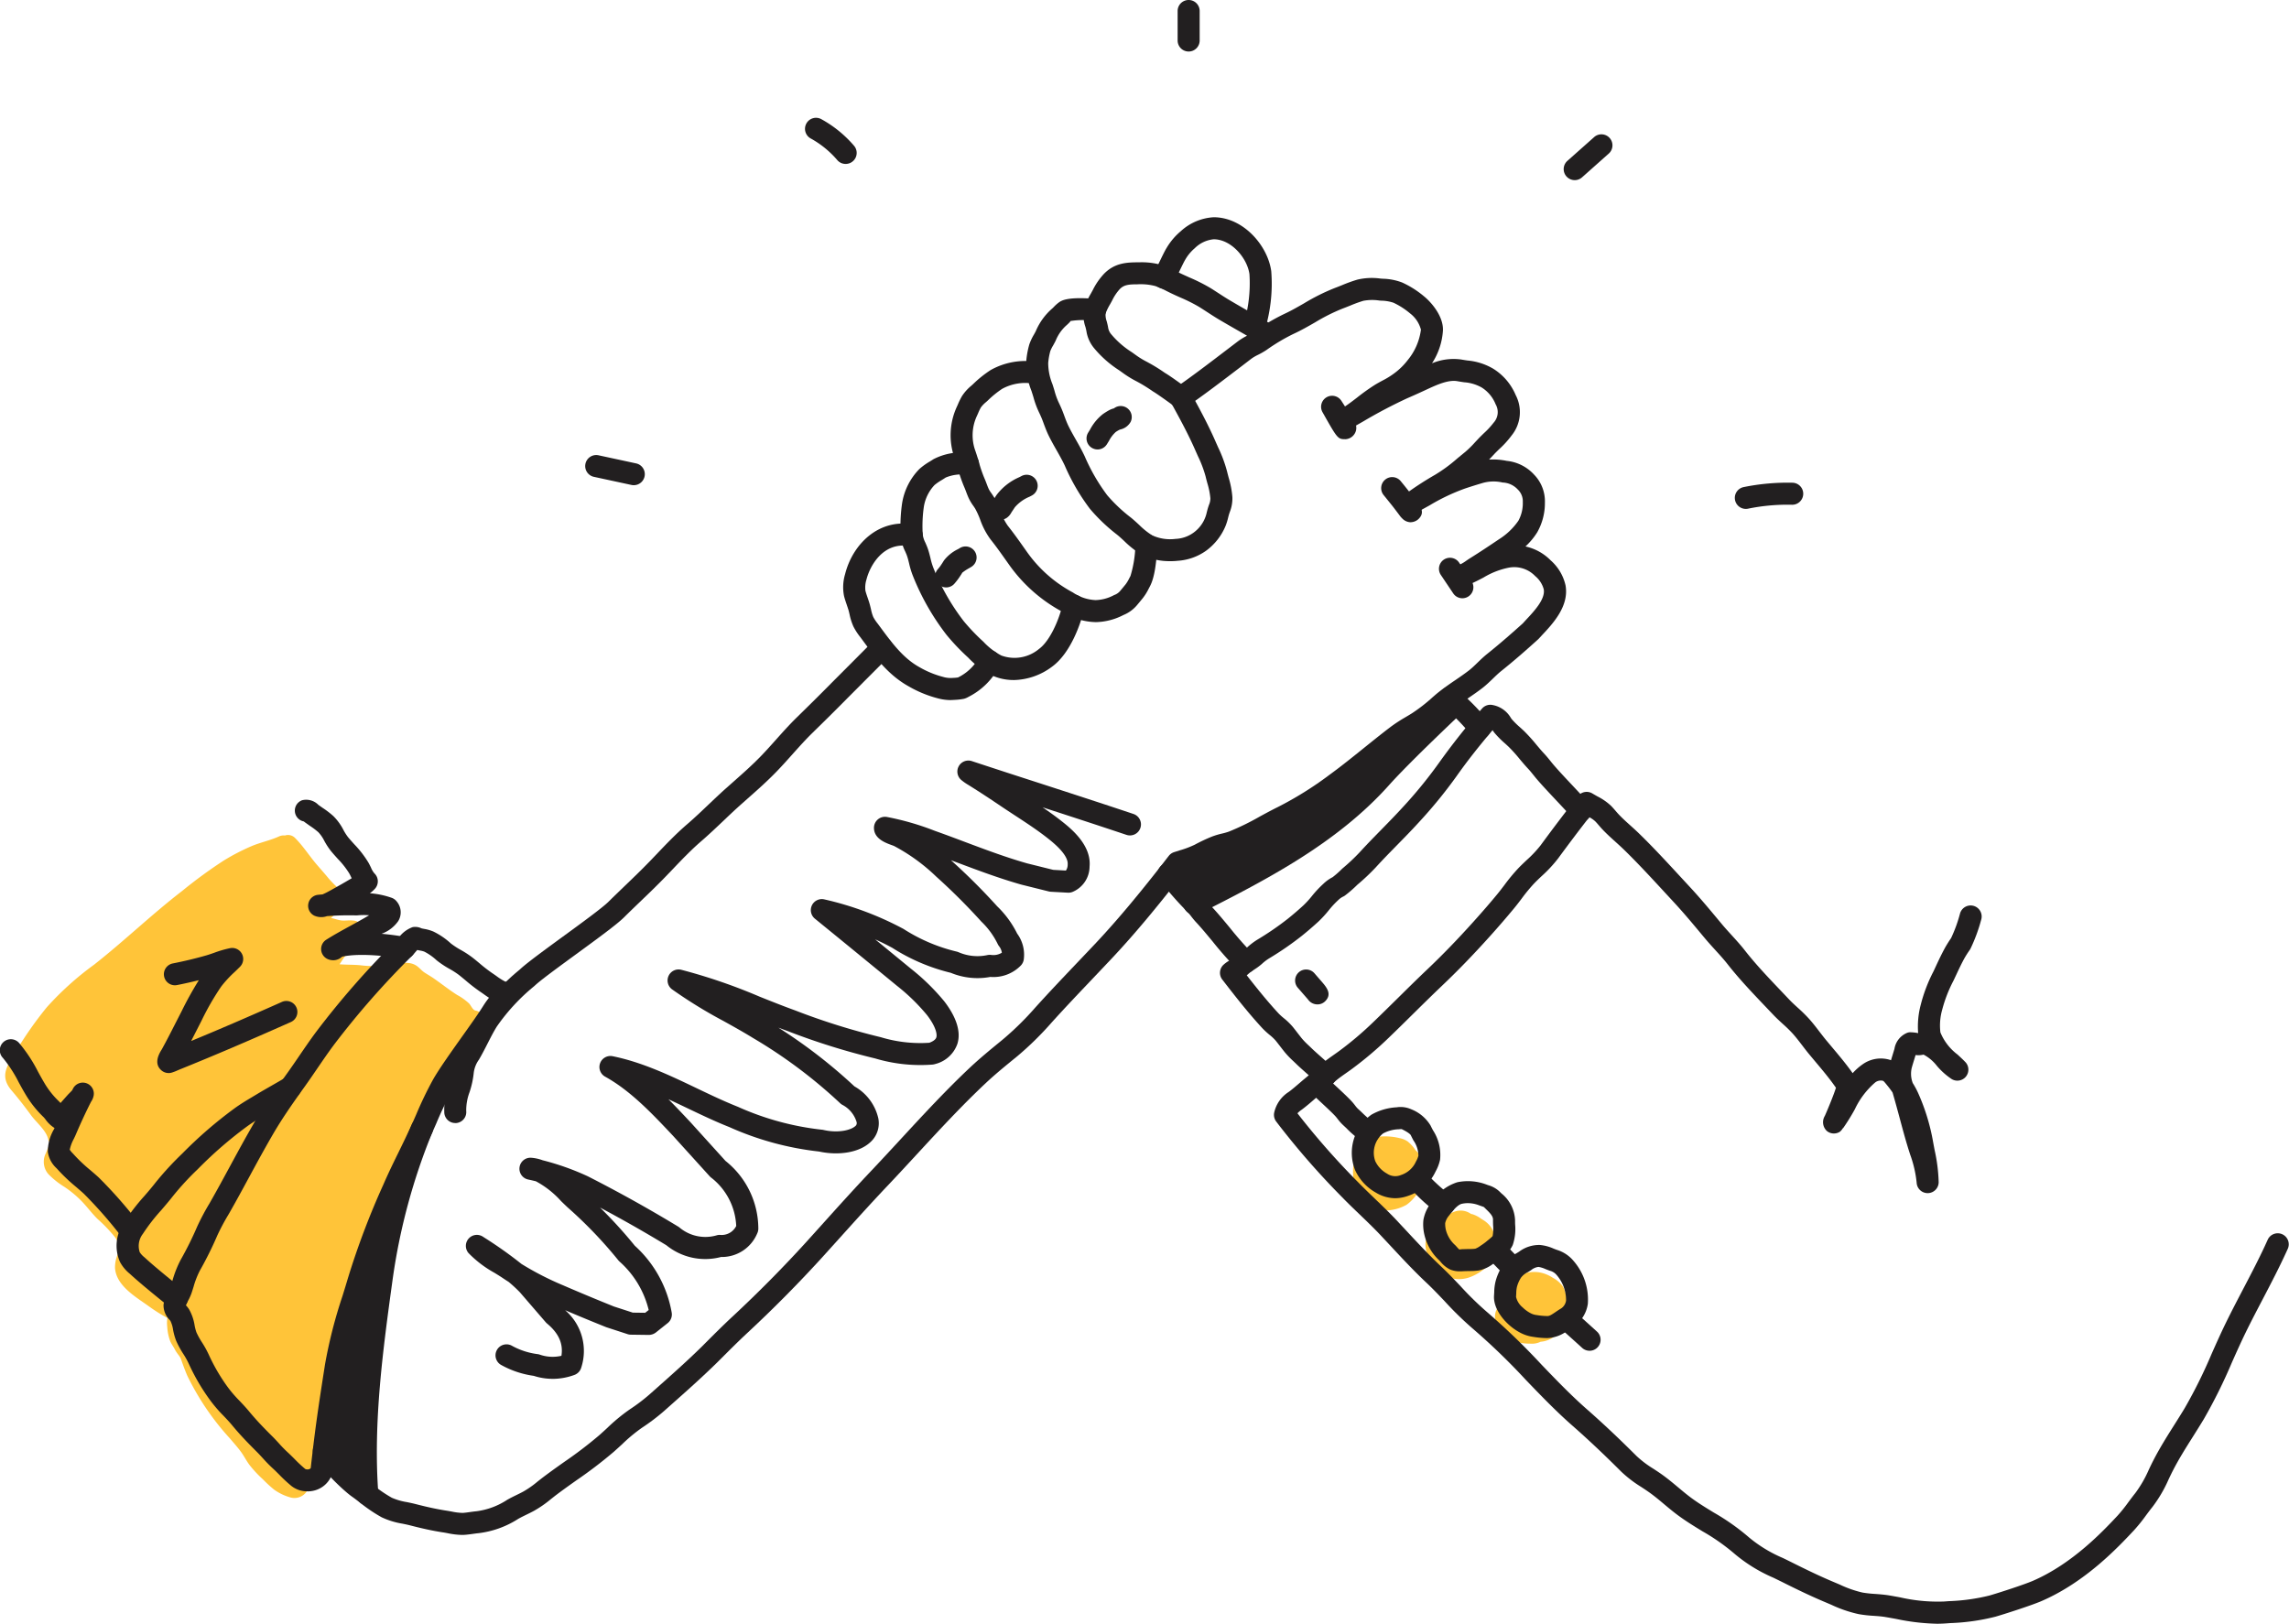
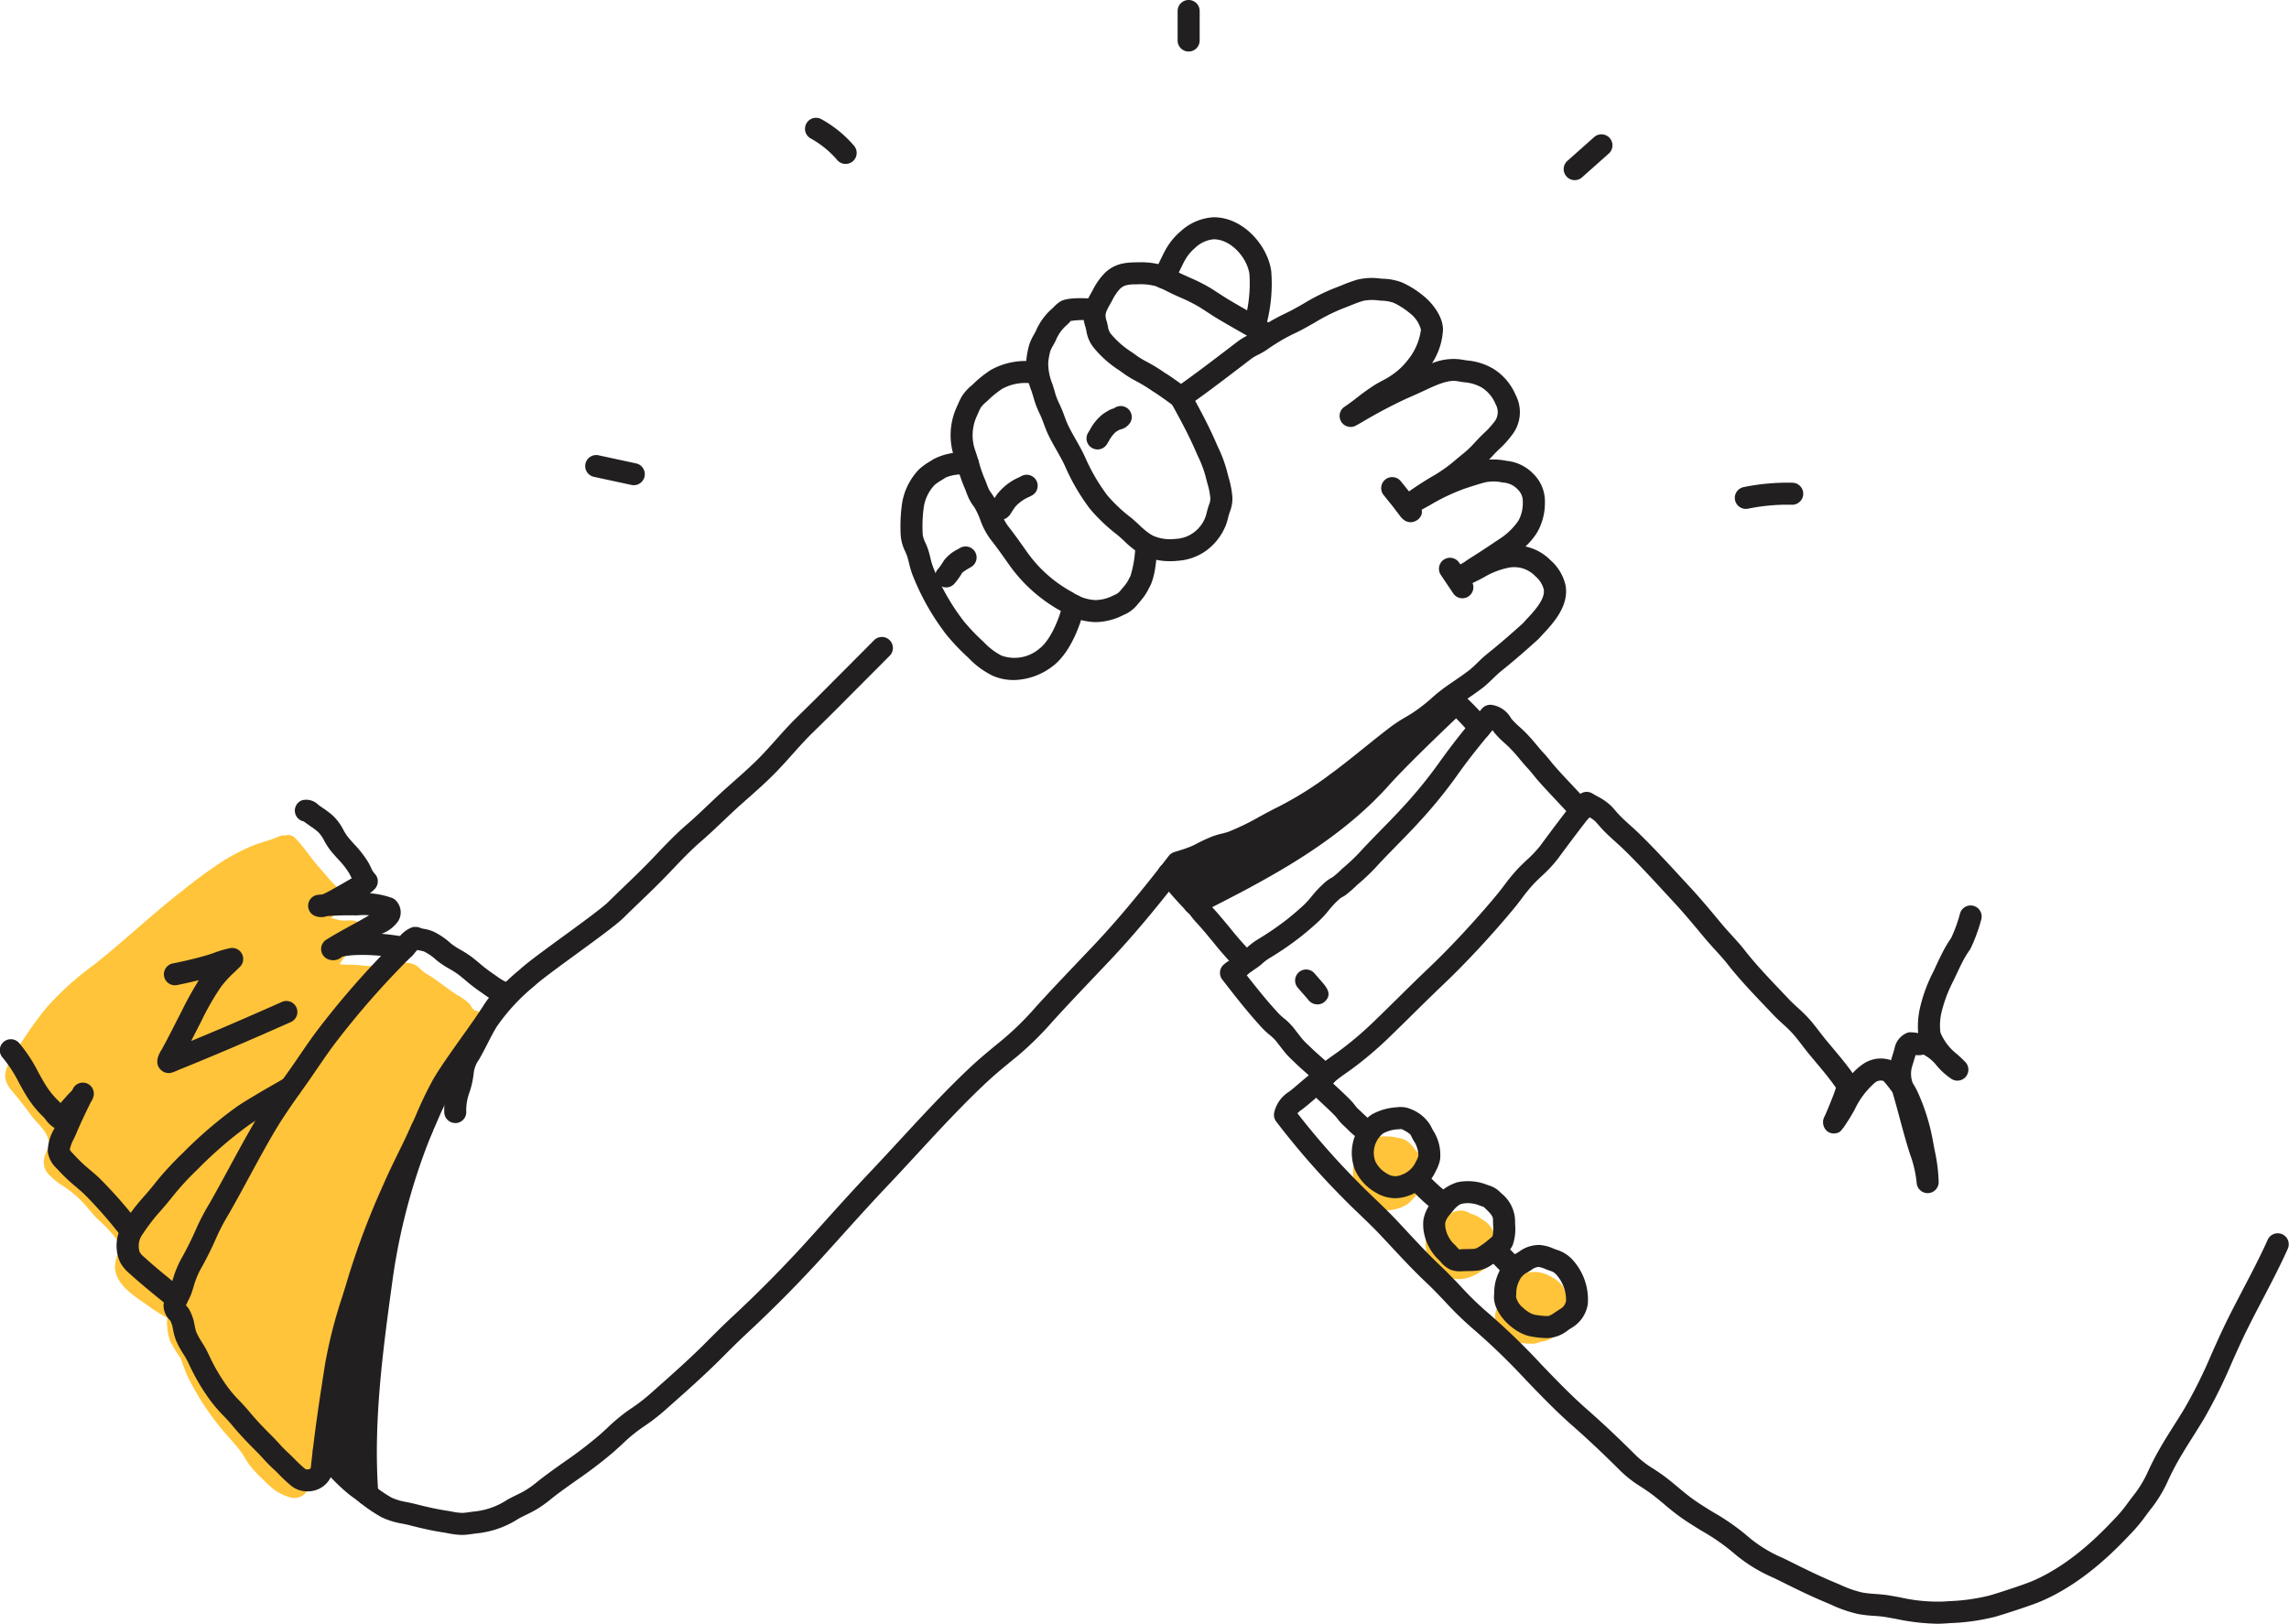
<svg xmlns="http://www.w3.org/2000/svg" width="322" height="228.454" viewBox="0 0 322 228.454">
  <defs>
    <clipPath id="clip-path">
      <rect id="Rectangle_625" data-name="Rectangle 625" width="322" height="228.454" fill="none" />
    </clipPath>
  </defs>
  <g id="Group_1515" data-name="Group 1515" clip-path="url(#clip-path)">
    <path id="Path_1305" data-name="Path 1305" d="M132.729,106.576a5.641,5.641,0,0,0-1.147-1.483l-.016-.025a5.184,5.184,0,0,0-1.085-1.2,2.962,2.962,0,0,0-1.127-.462,8.567,8.567,0,0,0-2.765-.22,4.166,4.166,0,0,0-1.567.445,4.019,4.019,0,0,0-1.254,1.29,5.4,5.4,0,0,0-.961,2.881,7.743,7.743,0,0,0,.36,2.64,4.161,4.161,0,0,0,1.817,2.257,5.8,5.8,0,0,0,1.166.69,3.307,3.307,0,0,0,1.514.18,6.246,6.246,0,0,0,2.671-.789,6.014,6.014,0,0,0,2.009-2.554,9.2,9.2,0,0,0,.64-1.49,2.948,2.948,0,0,0-.254-2.162" transform="translate(67.534 56.727)" fill="#ffc439" />
    <path id="Path_1306" data-name="Path 1306" d="M139.095,113.308a3.557,3.557,0,0,0-1.6-2.092c-.09-.064-.183-.113-.274-.169a4.114,4.114,0,0,0-1.232-.642c-.06-.017-.122-.022-.183-.036-.067-.04-.133-.084-.2-.121a2.522,2.522,0,0,0-1.885-.288,5.188,5.188,0,0,0-.834.324l-.189.085-.008,0a1.738,1.738,0,0,0-.352.141,2.972,2.972,0,0,0-.434.2c-.046.028-.087.071-.133.1a3.4,3.4,0,0,0-.865.542,5.163,5.163,0,0,0-1.308,2.1c-.642,1.655.214,3.449,1.294,4.716a4.425,4.425,0,0,0,4.851,1.049,7.445,7.445,0,0,0,2.2-1.364,3.109,3.109,0,0,0,1.116-1.854,8.276,8.276,0,0,0,.039-2.7" transform="translate(71.148 60.433)" fill="#ffc439" />
    <path id="Path_1307" data-name="Path 1307" d="M145.771,119.117c-.012-.054-.012-.108-.025-.164a4.849,4.849,0,0,0-.542-1.5,4.1,4.1,0,0,0-1.407-1.19,4.994,4.994,0,0,0-1.685-.713,4.64,4.64,0,0,0-3.458.67,5.024,5.024,0,0,0-1.837,2.266c-.009.016-.023.029-.033.046a4.476,4.476,0,0,0-.71,1.719c-.009.073,0,.144,0,.217-.037.071-.09.13-.122.2a2.446,2.446,0,0,0,.1,2.407,6.749,6.749,0,0,0,1.124,1.254,4.775,4.775,0,0,0,1.736,1.025,7.219,7.219,0,0,0,1.724.191,2.844,2.844,0,0,0,1.469-.267,3.654,3.654,0,0,0,1.941-.746,5.328,5.328,0,0,0,1.985-3.134,4.191,4.191,0,0,0-.257-2.289" transform="translate(74.618 63.502)" fill="#ffc439" />
    <path id="Path_1308" data-name="Path 1308" d="M67.723,101.883a1.289,1.289,0,0,0-1.1-1.386c-.386-.077-.634-.713-.894-.992A8.09,8.09,0,0,0,64.043,98.3c-1.156-.733-2.23-1.6-3.359-2.376-.408-.279-.837-.519-1.246-.789-.436-.29-.747-.732-1.209-1.006-1.153-.684-2.635-.18-3.872-.009a16,16,0,0,1-3.963,0c-.939-.093-1.942-.051-2.894-.136.285-.386.525-.852.834-1.192.888-.975,2.078-1.713,2.506-3a1.572,1.572,0,0,0-1.494-1.962c-.529-.067-1.056.048-1.578-.012s-.97-.256-1.472-.343c.236-.219.484-.425.713-.645a2.391,2.391,0,0,0,.232-3.616A17.413,17.413,0,0,1,46,81.946c-.533-.654-1.1-1.286-1.652-1.927-1.073-1.243-1.917-2.61-3.083-3.783a1.377,1.377,0,0,0-1.443-.369,1.566,1.566,0,0,0-.829.127c-1.234.569-2.644.845-3.909,1.386a30.364,30.364,0,0,0-3.856,2,67.026,67.026,0,0,0-5.89,4.306c-4.272,3.292-8.133,7.029-12.369,10.358a42.27,42.27,0,0,0-6.645,5.986,52.036,52.036,0,0,0-4.442,6.359c-1.2,1.975-2.213,3.362-.5,5.369.98,1.148,1.826,2.24,2.719,3.464.753,1.029,2.134,2.127,2.415,3.363a1.543,1.543,0,0,0,.263.578c-.206.465-.409.932-.591,1.407a2.638,2.638,0,0,0,.352,2.934,11.448,11.448,0,0,0,2.227,1.781,14.942,14.942,0,0,1,2.449,2.024c.789.814,1.457,1.744,2.268,2.533a21.123,21.123,0,0,1,2.46,2.578c.288.4.439.888.724,1.294.045.065.1.119.149.183a4.622,4.622,0,0,0-.9,2.829c.186,2.508,2.906,4.042,4.732,5.361a24.376,24.376,0,0,0,2.619,1.657c0,.034,0,.054,0,.1l-.028.294a4.728,4.728,0,0,0,.025.876,6.826,6.826,0,0,0,.432,2.037c.189.411.462.766.662,1.17.17.346.626.9.71,1.051l.093.166c.277.8.567,1.6.9,2.385a36.844,36.844,0,0,0,6.056,8.918c.51.611,1.069,1.224,1.536,1.869.448.617.775,1.307,1.252,1.908a15.97,15.97,0,0,0,1.8,1.919,18.22,18.22,0,0,0,1.573,1.449,7.2,7.2,0,0,0,2.371,1.128,2.073,2.073,0,0,0,2.24-.868,2.238,2.238,0,0,0,.556-.64c.552-.933.4-2.4.6-3.441a32.662,32.662,0,0,0,.437-3.322c.222-2.672.746-5.273,1.071-7.923.4-3.249,1.626-6.555,2.539-9.7.927-3.194,1.693-6.381,2.805-9.521,1.138-3.21,2.424-6.415,3.664-9.59.635-1.018,1.3-2.021,1.875-3.078.848-1.558,1.91-3,2.83-4.521a46.909,46.909,0,0,1,2.942-4.222,28.512,28.512,0,0,0,2.729-4.622c.7-1.375,1.3-3.335,2.365-4.473A1.46,1.46,0,0,0,67.723,101.883Z" transform="translate(0.263 41.685)" fill="#ffc439" />
    <path id="Path_1309" data-name="Path 1309" d="M208.856,188.924a30.791,30.791,0,0,1-5.7-.674c-.493-.09-1-.183-1.511-.268-.542-.093-1.09-.129-1.637-.169a18.264,18.264,0,0,1-2.131-.24,18.013,18.013,0,0,1-3.847-1.316l-.767-.327c-2.094-.877-4.031-1.813-6.294-2.948l-1.1-.538a21.719,21.719,0,0,1-5.456-3.362,28.744,28.744,0,0,0-4.524-3.171c-1.173-.718-2.39-1.463-3.523-2.311-.639-.477-1.251-.989-1.861-1.5-.666-.56-1.333-1.118-2.04-1.623-.383-.274-.772-.53-1.158-.784a17.137,17.137,0,0,1-2.867-2.2c-2.364-2.367-4.653-4.523-6.8-6.409-2.339-2.049-4.507-4.307-6.607-6.491a92.078,92.078,0,0,0-7.375-7.13,46.31,46.31,0,0,1-4.007-3.9c-.825-.868-1.676-1.767-2.562-2.6-1.8-1.693-3.463-3.48-5.073-5.211l-1.393-1.49c-.93-.987-1.944-1.961-2.92-2.9-.835-.8-1.669-1.6-2.475-2.432a109.428,109.428,0,0,1-9.293-10.667,1.557,1.557,0,0,1-.274-1.276,4.627,4.627,0,0,1,2.015-2.871l.188-.138c.448-.343.877-.715,1.311-1.088.505-.434,1.014-.87,1.548-1.274a9.962,9.962,0,0,0,.873-.777c.27-.257.542-.516.834-.759.5-.418,1.048-.8,1.59-1.184.254-.178.507-.356.752-.536a47.46,47.46,0,0,0,4.887-4.146c1.145-1.1,2.271-2.212,3.4-3.325,1.352-1.335,2.7-2.669,4.083-3.98,2.159-2.047,4.307-4.265,6.567-6.781,1.265-1.406,2.35-2.66,3.317-3.835.346-.418.673-.849,1-1.279a25.673,25.673,0,0,1,2.03-2.447c.363-.372.739-.728,1.114-1.083a16.321,16.321,0,0,0,1.961-2.08c1.861-2.534,3.583-4.8,5.264-6.931A1.551,1.551,0,0,1,160.4,72.1c.271.161.516.3.744.428a8.141,8.141,0,0,1,1.877,1.3c.233.234.451.485.666.736.122.144.246.287.375.425.516.556,1.09,1.076,1.7,1.623.42.378.837.755,1.24,1.149,1.993,1.937,3.892,4,5.727,5.986l1.4,1.516c1.443,1.555,2.795,3.177,4.1,4.747l.389.465c.446.536.916,1.049,1.384,1.564.635.7,1.294,1.418,1.9,2.2,1.544,1.968,3.354,3.867,5.1,5.7l1.105,1.164c.378.4.786.769,1.192,1.141a22.046,22.046,0,0,1,1.621,1.595c.51.572.981,1.184,1.452,1.8.312.4.622.812.947,1.2l.86,1.028c.958,1.141,1.948,2.32,2.85,3.593a8.351,8.351,0,0,1,1.393-1.237,4.4,4.4,0,0,1,3.444-.738,3.181,3.181,0,0,1,.558.158c.084-.288.172-.575.26-.862l.223-.736a2.942,2.942,0,0,1,1.784-2.257,1.269,1.269,0,0,1,.553-.079,6.255,6.255,0,0,1,1,.118,11.845,11.845,0,0,1,.355-3.957,21.788,21.788,0,0,1,1.8-4.727l.4-.862c.4-.857.812-1.719,1.269-2.545.26-.453.527-.873.808-1.279a20.144,20.144,0,0,0,1.251-3.435,1.55,1.55,0,0,1,3,.79,23.411,23.411,0,0,1-1.5,4.092,1.727,1.727,0,0,1-.132.226q-.386.546-.722,1.127c-.408.739-.787,1.538-1.155,2.328l-.419.888a19.082,19.082,0,0,0-1.572,4.055,8.1,8.1,0,0,0-.253,3.2,7.413,7.413,0,0,0,2.407,3.111c.377.349.749.693,1.091,1.048a1.549,1.549,0,0,1-1.9,2.412,9.909,9.909,0,0,1-2.1-1.874,5.82,5.82,0,0,0-1.869-1.575,3.194,3.194,0,0,1-1.122.06l-.237.781c-.1.324-.2.649-.291.973a3.629,3.629,0,0,0,.132,2.193,11.439,11.439,0,0,1,.8,1.5,29.018,29.018,0,0,1,2.063,6.792c.067.369.138.742.209,1.121a23.527,23.527,0,0,1,.572,4.524,1.55,1.55,0,0,1-1.517,1.545h-.033a1.549,1.549,0,0,1-1.548-1.48,16.167,16.167,0,0,0-.918-3.962l-.225-.705c-.449-1.441-.839-2.9-1.228-4.348-.3-1.113-.6-2.224-.921-3.332l-.073-.25-.028-.088c-.287-.422-.592-.808-.879-1.156-.189-.231-.383-.467-.463-.482a1.291,1.291,0,0,0-1.09.225,11.363,11.363,0,0,0-2.874,3.787,29.1,29.1,0,0,1-1.651,2.661l-.026-.017a1.739,1.739,0,0,1-.429.513,1.557,1.557,0,0,1-1.824-.11,1.686,1.686,0,0,1-.415-1.869,1.507,1.507,0,0,1,.129-.254c.353-.784,1.285-3.027,1.562-3.96l0,0-.105-.15c-.843-1.2-1.776-2.314-2.765-3.49l-.873-1.045c-.347-.42-.684-.857-1.02-1.3-.425-.553-.848-1.107-1.31-1.624a19.215,19.215,0,0,0-1.4-1.367c-.462-.423-.921-.845-1.352-1.3l-1.1-1.155c-1.8-1.889-3.663-3.845-5.3-5.929-.553-.707-1.156-1.366-1.758-2.026-.5-.549-1-1.1-1.472-1.665l-.391-.468c-1.339-1.609-2.607-3.129-3.991-4.62l-1.409-1.525c-1.809-1.961-3.678-3.986-5.611-5.867-.377-.366-.766-.716-1.155-1.068-.632-.569-1.286-1.158-1.9-1.817-.153-.166-.3-.338-.449-.51-.169-.194-.333-.389-.513-.569a3.939,3.939,0,0,0-.826-.573c-1.4,1.795-2.838,3.7-4.375,5.794a18.778,18.778,0,0,1-2.326,2.5c-.346.327-.691.654-1.026,1a23.234,23.234,0,0,0-1.782,2.161c-.35.46-.7.922-1.074,1.373-1,1.209-2.108,2.5-3.4,3.935-2.314,2.576-4.518,4.853-6.738,6.958-1.364,1.3-2.7,2.616-4.039,3.937-1.136,1.124-2.274,2.246-3.427,3.354a50.744,50.744,0,0,1-5.2,4.408c-.262.194-.533.384-.806.575-.474.333-.952.666-1.389,1.029-.236.2-.454.409-.676.62a13.014,13.014,0,0,1-1.147,1.009c-.482.363-.939.758-1.395,1.15-.477.414-.956.821-1.449,1.2l-.22.166a3.387,3.387,0,0,0-.583.493,105.823,105.823,0,0,0,8.506,9.67c.781.8,1.592,1.579,2.4,2.359,1.007.966,2.047,1.967,3.03,3.01l1.4,1.5c1.649,1.772,3.208,3.444,4.93,5.068.953.9,1.835,1.827,2.688,2.728a43.638,43.638,0,0,0,3.74,3.65,95.193,95.193,0,0,1,7.627,7.365c2.052,2.136,4.176,4.346,6.414,6.307,2.2,1.931,4.541,4.135,6.955,6.55a14.48,14.48,0,0,0,2.375,1.8c.42.276.843.553,1.26.852.787.564,1.519,1.175,2.224,1.765.569.477,1.136.953,1.731,1.4,1.017.763,2.117,1.435,3.283,2.148a31.485,31.485,0,0,1,5,3.534,19.11,19.11,0,0,0,4.71,2.857c.378.183.756.366,1.13.553,2.209,1.108,4.09,2.018,6.1,2.86l.8.339a15.52,15.52,0,0,0,3.193,1.117,16.264,16.264,0,0,0,1.781.194c.645.046,1.291.1,1.93.2.53.091,1.045.184,1.553.277a23.73,23.73,0,0,0,6.2.587l.673-.05a27.614,27.614,0,0,0,5.687-.784c1.4-.4,4.947-1.559,6.136-2.074,5.583-2.421,9.856-6.979,11.911-9.169a21.207,21.207,0,0,0,1.508-1.879c.329-.443.656-.882.993-1.3a16.513,16.513,0,0,0,1.9-3.3c.2-.422.4-.842.614-1.255.91-1.782,1.961-3.446,2.976-5.054.494-.784.993-1.572,1.476-2.378a69.777,69.777,0,0,0,3.783-7.641c.639-1.434,1.277-2.867,1.97-4.287.784-1.607,1.612-3.19,2.438-4.771,1.186-2.264,2.41-4.6,3.466-6.962a1.55,1.55,0,0,1,2.83,1.265c-1.1,2.446-2.342,4.828-3.548,7.134-.815,1.558-1.629,3.112-2.4,4.693-.677,1.389-1.3,2.79-1.924,4.188a73.3,73.3,0,0,1-3.957,7.978c-.5.825-1.006,1.631-1.513,2.437-1.025,1.621-1.99,3.151-2.836,4.808-.2.392-.391.789-.581,1.187a18.992,18.992,0,0,1-2.289,3.915c-.308.381-.608.784-.908,1.189a23.336,23.336,0,0,1-1.694,2.1c-2.238,2.388-6.81,7.265-12.982,9.941-1.452.629-5.265,1.848-6.5,2.206a29.842,29.842,0,0,1-6.336.9l-.666.048c-.437.031-.862.045-1.28.045" transform="translate(63.589 39.53)" fill="#221f20" />
    <path id="Path_1310" data-name="Path 1310" d="M128.778,113.318a5.306,5.306,0,0,1-2.689-.78,6.951,6.951,0,0,1-2.934-3.173,6.6,6.6,0,0,1,2.308-7.806A8.029,8.029,0,0,1,129,100.527a3.665,3.665,0,0,1,2.068.284,5.529,5.529,0,0,1,2.714,2.3v0c.1.212.212.426.327.643a6.356,6.356,0,0,1,1,4.146,5.887,5.887,0,0,1-.615,1.631l-.13.26a6.482,6.482,0,0,1-3.721,3.185,5.514,5.514,0,0,1-1.86.343m.851-9.724c-.1,0-.242.012-.35.023a4.917,4.917,0,0,0-2.2.592,3.485,3.485,0,0,0-1.087,3.9,3.91,3.91,0,0,0,1.651,1.747,2.053,2.053,0,0,0,1.956.2,3.493,3.493,0,0,0,1.978-1.623l.153-.307a3.5,3.5,0,0,0,.327-.777,3.832,3.832,0,0,0-.7-2.167c-.129-.246-.256-.493-.374-.738-.026-.051-.211-.332-1.271-.846a.375.375,0,0,0-.082-.006" transform="translate(67.469 55.266)" fill="#221f20" />
    <path id="Path_1311" data-name="Path 1311" d="M134.368,119.908a3.436,3.436,0,0,1-1.426-.265,4.086,4.086,0,0,1-1.335-1.087l-.158-.175a7.118,7.118,0,0,1-2.111-3.636,6.26,6.26,0,0,1-.138-2.051,5.462,5.462,0,0,1,1.159-2.523,6.658,6.658,0,0,1,3.624-2.8,7.37,7.37,0,0,1,4.121.338l.223.081a3.837,3.837,0,0,1,1.6.907l.254.25a5.1,5.1,0,0,1,1.916,3.749v0c0,.2,0,.418.011.643a7,7,0,0,1-.338,2.863,3.628,3.628,0,0,1-1.076,1.353,14.579,14.579,0,0,1-1.547,1.211l-.18.119a4.926,4.926,0,0,1-1.978.9,9.185,9.185,0,0,1-1.364.082l-.649.017c-.184.011-.392.023-.611.023m1.09-9.593a4.045,4.045,0,0,0-.831.088c-.645.136-1.372,1.085-1.806,1.652a2.443,2.443,0,0,0-.552,1.073,3.681,3.681,0,0,0,.1.959,4.306,4.306,0,0,0,1.327,2.159l.22.24a3.335,3.335,0,0,0,.346.355,3.261,3.261,0,0,1,.532-.051l.815-.023a5.871,5.871,0,0,0,.894-.043,2.915,2.915,0,0,0,.738-.414l.208-.138a10.587,10.587,0,0,0,1.147-.9,3.389,3.389,0,0,0,.344-.318,5.5,5.5,0,0,0,.07-1.527c-.008-.273-.016-.536-.011-.784.008-.484-.381-.9-.978-1.477l-.305-.3c-.04-.023-.256-.1-.4-.149l-.3-.107a4.4,4.4,0,0,0-1.555-.294m5.092,2.354h0Z" transform="translate(71.032 58.964)" fill="#221f20" />
    <path id="Path_1312" data-name="Path 1312" d="M143.11,126.119h-.017a12.878,12.878,0,0,1-1.982-.177,5.467,5.467,0,0,1-1.8-.572,7.775,7.775,0,0,1-1.809-1.308c-.482-.453-2.049-2.086-1.9-3.982l.025-.436a6.682,6.682,0,0,1,.209-1.584,7.745,7.745,0,0,1,1.093-2.34,5.432,5.432,0,0,1,1.806-1.524c.133-.081.267-.161.4-.246a4.681,4.681,0,0,1,2.92-.935,6.033,6.033,0,0,1,1.92.51c.169.067.338.133.5.188a4.887,4.887,0,0,1,2.254,1.479,8.312,8.312,0,0,1,2.065,6.115,4.686,4.686,0,0,1-2.275,3.365c-.183.113-.353.229-.522.344a4.941,4.941,0,0,1-2.891,1.1m-1.276-10.011a1.951,1.951,0,0,0-1,.439c-.169.11-.335.211-.5.308a2.877,2.877,0,0,0-.857.645,4.609,4.609,0,0,0-.646,1.4,4.111,4.111,0,0,0-.1.882c-.008.18-.017.363-.029.546a2.736,2.736,0,0,0,.935,1.48,4.753,4.753,0,0,0,1.094.8,2.336,2.336,0,0,0,.868.27,9.768,9.768,0,0,0,1.513.139h0c.305,0,.6-.194,1.144-.563.208-.143.422-.288.648-.426v0a1.593,1.593,0,0,0,.832-1.186,5.385,5.385,0,0,0-1.33-3.605,1.784,1.784,0,0,0-.9-.581c-.219-.073-.44-.16-.663-.248a3.925,3.925,0,0,0-.961-.3l-.045,0" transform="translate(74.57 62.149)" fill="#221f20" />
    <path id="Path_1313" data-name="Path 1313" d="M127.339,107.386a1.51,1.51,0,0,1-.687-.167,13.73,13.73,0,0,1-2.423-2l-.44-.411a6.511,6.511,0,0,1-.789-.88c-.1-.124-.191-.246-.293-.36-.4-.443-1.178-1.169-1.928-1.869-.718-.671-1.42-1.327-1.841-1.775A1.551,1.551,0,1,1,121.2,97.8c.386.412,1.034,1.017,1.7,1.634.8.746,1.621,1.514,2.109,2.054.153.169.294.347.434.527a3.615,3.615,0,0,0,.414.48c.124.11.3.273.5.465a19.055,19.055,0,0,0,1.725,1.505,1.577,1.577,0,0,1,.614,2.1,1.544,1.544,0,0,1-1.353.821" transform="translate(65.179 53.517)" fill="#221f20" />
    <path id="Path_1314" data-name="Path 1314" d="M132.868,112.533a1.536,1.536,0,0,1-.812-.231,24.078,24.078,0,0,1-3.456-3.036l-.349-.344a1.55,1.55,0,1,1,2.167-2.216l.36.355a25.381,25.381,0,0,0,2.906,2.6,1.55,1.55,0,0,1-.815,2.869" transform="translate(70.274 58.44)" fill="#221f20" />
    <path id="Path_1315" data-name="Path 1315" d="M138.908,118.258a1.532,1.532,0,0,1-.994-.364c-.443-.377-2.285-2.308-2.838-2.891a1.55,1.55,0,0,1,2.247-2.134c1.065,1.121,2.359,2.455,2.593,2.658a1.553,1.553,0,0,1-1.009,2.731" transform="translate(74.05 61.807)" fill="#221f20" />
-     <path id="Path_1316" data-name="Path 1316" d="M145.815,124.638a1.546,1.546,0,0,1-1.049-.409c-.846-.777-3.311-2.982-3.311-2.982l2.068-2.311s2.486,2.226,3.342,3.012a1.55,1.55,0,0,1-1.049,2.691" transform="translate(77.793 65.409)" fill="#221f20" />
    <path id="Path_1317" data-name="Path 1317" d="M125.53,117.7a1.54,1.54,0,0,1-1.13-.49c-.308-.327-1-.941-1.61-1.48-.529-.47-1.032-.916-1.33-1.212l-.411-.394a13.061,13.061,0,0,1-1.218-1.268c-.214-.267-.425-.538-.634-.809s-.422-.549-.639-.817a6.651,6.651,0,0,0-.86-.811,11.162,11.162,0,0,1-1.025-.947c-2.071-2.243-3.959-4.678-5.623-6.828a1.551,1.551,0,0,1,.108-2.024,4.254,4.254,0,0,1,.8-.6,4.754,4.754,0,0,0,.691-.5,8.346,8.346,0,0,1,1.183-.887,5.986,5.986,0,0,0,.732-.53A9.6,9.6,0,0,1,116.029,97a41.13,41.13,0,0,0,4.241-2.914q1.139-.914,2.21-1.9a13.248,13.248,0,0,0,1.178-1.294,14.856,14.856,0,0,1,1.589-1.7,5.437,5.437,0,0,1,1.324-.955,13.512,13.512,0,0,0,1.28-1.128c.026-.026.136-.126.164-.149a27.689,27.689,0,0,0,2.342-2.206c.992-1.091,2.026-2.145,3.061-3.2,1-1.021,2-2.043,2.967-3.1a63.719,63.719,0,0,0,5.075-6.2,97.493,97.493,0,0,1,6.125-7.736,1.54,1.54,0,0,1,1.48-.505,3.735,3.735,0,0,1,2.561,1.786,2.2,2.2,0,0,0,.139.2,10.94,10.94,0,0,0,1.116,1.108c.209.189.417.377.618.567a23.8,23.8,0,0,1,1.733,1.919c.358.426.713.854,1.093,1.257.313.333.6.687.887,1.042.157.2.315.391.477.581.713.828,1.657,1.832,2.588,2.824.851.907,1.693,1.8,2.353,2.554a1.55,1.55,0,0,1-2.331,2.044c-.639-.73-1.457-1.6-2.282-2.477-.964-1.028-1.941-2.066-2.68-2.926-.186-.215-.363-.436-.539-.656-.237-.293-.471-.587-.732-.863-.418-.446-.815-.918-1.211-1.39a20.793,20.793,0,0,0-1.5-1.669c-.18-.172-.364-.339-.55-.508a13.349,13.349,0,0,1-1.434-1.437,4.609,4.609,0,0,1-.3-.415c-2.015,2.371-3.644,4.455-5.076,6.488a66.606,66.606,0,0,1-5.315,6.5c-.989,1.087-2.018,2.137-3.049,3.187-1.007,1.026-2.013,2.054-2.979,3.115a29.893,29.893,0,0,1-2.6,2.455,17.37,17.37,0,0,1-1.719,1.5,1.447,1.447,0,0,1-.263.161,2.552,2.552,0,0,0-.707.5,12.789,12.789,0,0,0-1.328,1.429,15.986,15.986,0,0,1-1.458,1.592c-.784.719-1.581,1.4-2.37,2.035a43.711,43.711,0,0,1-4.554,3.137,6.367,6.367,0,0,0-1.015.773,8.755,8.755,0,0,1-1.11.82,5.527,5.527,0,0,0-.764.56c-.09.084-.18.163-.273.237,1.372,1.756,2.871,3.628,4.461,5.347a7.916,7.916,0,0,0,.746.679,9.255,9.255,0,0,1,1.269,1.229c.232.287.46.581.685.876.2.254.392.508.594.758a10.327,10.327,0,0,0,.938.964l.456.436c.27.268.727.671,1.207,1.1.693.614,1.409,1.249,1.813,1.682a1.55,1.55,0,0,1-1.13,2.61" transform="translate(60.893 35.179)" fill="#221f20" />
    <path id="Path_1318" data-name="Path 1318" d="M120.694,92.926a1.615,1.615,0,0,1-1.1-.429,1.633,1.633,0,0,1-.226-.262c-.09-.105-.243-.281-.49-.564l-.97-1.114a1.551,1.551,0,0,1,2.34-2.035l.97,1.116c.749.863,1.6,1.84.539,2.867a1.524,1.524,0,0,1-1.065.422" transform="translate(64.635 48.389)" fill="#221f20" />
-     <path id="Path_1319" data-name="Path 1319" d="M123.259,42.038c-1.014,0-1.1-.153-3.157-3.8a1.55,1.55,0,0,1,2.649-1.607q.972,1.493,1.886,3.024A1.551,1.551,0,0,1,124.6,41.3a1.607,1.607,0,0,1-1.341.742" transform="translate(65.94 19.756)" fill="#221f20" />
    <path id="Path_1320" data-name="Path 1320" d="M129.5,49.66a1.7,1.7,0,0,1-1.193-.542,3.15,3.15,0,0,1-.259-.281c-.386-.521-.777-1.038-1.176-1.548L125.7,45.835a1.55,1.55,0,0,1,2.406-1.956c.4.485.8.981,1.19,1.483l.519.646c1.093,1.359,1.815,2.257.733,3.247a1.684,1.684,0,0,1-1.052.4" transform="translate(68.942 23.821)" fill="#221f20" />
    <path id="Path_1321" data-name="Path 1321" d="M133.9,56.338a1.544,1.544,0,0,1-1.288-.687l-1.759-2.621a1.55,1.55,0,0,1,2.573-1.728l1.759,2.623a1.549,1.549,0,0,1-1.285,2.413" transform="translate(71.817 27.835)" fill="#221f20" />
    <path id="Path_1322" data-name="Path 1322" d="M112.025,44.361a1.539,1.539,0,0,1-.921-.3c-.609-.451-2.334-1.7-2.985-2.082-.625-.431-1.152-.767-1.693-1.079-.211-.121-.425-.237-.639-.352a14.287,14.287,0,0,1-1.714-1.035l-.722-.516a15.25,15.25,0,0,1-3.565-3.165,4.926,4.926,0,0,1-1.034-2.336c-.034-.2-.088-.4-.139-.6a4.826,4.826,0,0,1-.1-2.878,10.683,10.683,0,0,1,.854-1.789l.284-.518a9.434,9.434,0,0,1,1.621-2.331c1.507-1.507,3.2-1.57,4.848-1.567a10.263,10.263,0,0,1,3.3.4,14.824,14.824,0,0,1,2.009.879l.507.25c.432.209.87.4,1.308.6a24.634,24.634,0,0,1,3.007,1.517c.394.245.781.5,1.17.75.525.343,1.051.684,1.593,1,1.829,1.087,6.141,3.52,6.141,3.52l-1.524,2.7s-4.352-2.457-6.2-3.551c-.578-.344-1.139-.708-1.7-1.074-.372-.24-.742-.482-1.118-.716a22.482,22.482,0,0,0-2.636-1.321c-.467-.208-.933-.417-1.392-.64l-.539-.267a12.461,12.461,0,0,0-1.6-.708,8.135,8.135,0,0,0-2.528-.246c-1.269,0-1.891.091-2.457.657a6.571,6.571,0,0,0-1.069,1.582c-.1.194-.212.389-.322.587a8.249,8.249,0,0,0-.62,1.262,2.668,2.668,0,0,0,.158,1.116c.071.276.141.552.189.821a1.9,1.9,0,0,0,.454,1.014,12.407,12.407,0,0,0,2.889,2.511L105.9,37a11.914,11.914,0,0,0,1.361.812c.236.129.471.256.707.391q.939.542,1.821,1.161c.8.459,2.919,2.02,3.159,2.2a1.55,1.55,0,0,1-.924,2.8" transform="translate(54.077 13.096)" fill="#221f20" />
    <path id="Path_1323" data-name="Path 1323" d="M118.886,36.734a1.569,1.569,0,0,1-.394-.051,1.552,1.552,0,0,1-1.108-1.892,19.7,19.7,0,0,0,.828-7.058c-.305-2.272-2.568-4.912-5.031-4.912h0a4.371,4.371,0,0,0-2.678,1.271,6.014,6.014,0,0,0-1.308,1.573c-.2.312-.8,1.572-1.238,2.491l-.356.744a1.549,1.549,0,1,1-2.793-1.342l.353-.738c.7-1.46,1.139-2.378,1.414-2.81a9.143,9.143,0,0,1,1.979-2.328,7.46,7.46,0,0,1,4.625-1.961h0c4.176,0,7.621,4,8.1,7.6a22.351,22.351,0,0,1-.9,8.258,1.553,1.553,0,0,1-1.5,1.158" transform="translate(57.552 10.845)" fill="#221f20" />
    <path id="Path_1324" data-name="Path 1324" d="M113.451,64.065a8.557,8.557,0,0,1-4.166-.97,13.361,13.361,0,0,1-2.353-1.863c-.322-.3-.645-.6-.992-.883a24.968,24.968,0,0,1-3.825-3.641,29.443,29.443,0,0,1-3.535-6.071c-.338-.725-.735-1.426-1.156-2.17-.391-.687-.78-1.375-1.127-2.086-.265-.544-.477-1.107-.688-1.672a14.326,14.326,0,0,0-.614-1.485,12.593,12.593,0,0,1-.831-2.229c-.084-.285-.18-.58-.277-.882a10.162,10.162,0,0,1-.725-4.279,11.9,11.9,0,0,1,.428-2.28,7.43,7.43,0,0,1,.64-1.358c.095-.17.191-.339.273-.511A8.735,8.735,0,0,1,96.829,28.5c.068-.059.138-.133.211-.208a5.4,5.4,0,0,1,.69-.618c.386-.274,1.193-.842,5.251-.5a1.55,1.55,0,1,1-.263,3.089,11.089,11.089,0,0,0-3.329.015c.009-.039-.046.09-.132.178-.135.138-.268.271-.394.381A5.74,5.74,0,0,0,97.3,33.028c-.11.229-.237.457-.364.685a5.057,5.057,0,0,0-.4.8,9.35,9.35,0,0,0-.293,1.662,7.871,7.871,0,0,0,.594,2.982c.107.333.212.657.3.97a9.62,9.62,0,0,0,.623,1.7,17.157,17.157,0,0,1,.75,1.8c.175.473.349.944.57,1.4.318.653.677,1.283,1.034,1.914.436.764.883,1.555,1.274,2.395a26.746,26.746,0,0,0,3.148,5.445,21.843,21.843,0,0,0,3.362,3.173c.4.327.772.67,1.139,1.011a10.8,10.8,0,0,0,1.815,1.462,6.054,6.054,0,0,0,3.3.507,4.63,4.63,0,0,0,2.454-.821,4.739,4.739,0,0,0,1.944-2.922c.067-.265.135-.53.222-.789l.082-.245a2.287,2.287,0,0,0,.2-.933,10.435,10.435,0,0,0-.42-2.108c-.087-.316-.172-.634-.246-.952a16.435,16.435,0,0,0-1.082-2.866l-.344-.773c-1-2.294-2.2-4.5-3.438-6.748a1.55,1.55,0,1,1,2.714-1.5c1.279,2.314,2.514,4.591,3.566,7.009l.33.744a18.983,18.983,0,0,1,1.269,3.419c.07.288.146.575.222.862a12.855,12.855,0,0,1,.525,2.748,5.2,5.2,0,0,1-.366,2.1l-.074.219c-.062.186-.108.375-.157.566a8.461,8.461,0,0,1-.346,1.128,8.209,8.209,0,0,1-2.788,3.551,7.726,7.726,0,0,1-3.923,1.389,9.166,9.166,0,0,1-1.056.057" transform="translate(51.212 14.886)" fill="#221f20" />
    <path id="Path_1325" data-name="Path 1325" d="M106.677,69.5h-.009a8.947,8.947,0,0,1-4.647-1.44,21.756,21.756,0,0,1-7.52-6.638l-.338-.477C93.408,59.88,92.7,58.871,91.9,57.87A10.493,10.493,0,0,1,90.443,55.1a11.63,11.63,0,0,0-.687-1.525c-.088-.153-.192-.3-.294-.448a6.737,6.737,0,0,1-.642-1.073c-.132-.288-.248-.592-.363-.894-.082-.22-.164-.44-.26-.654a21.061,21.061,0,0,1-.91-2.633c-.138-.468-.276-.939-.44-1.414a9.569,9.569,0,0,1,.308-7.261l.153-.343a10.145,10.145,0,0,1,.57-1.156A6.52,6.52,0,0,1,89.2,36.23l.237-.214a16.06,16.06,0,0,1,2.48-1.985,9.986,9.986,0,0,1,6.208-1.181,1.55,1.55,0,1,1-.276,3.087,6.777,6.777,0,0,0-4.32.742,13.525,13.525,0,0,0-1.992,1.615l-.273.248a3.97,3.97,0,0,0-.73.758,7.03,7.03,0,0,0-.384.8l-.177.394a6.437,6.437,0,0,0-.2,4.951c.181.521.335,1.038.485,1.551a18.272,18.272,0,0,0,.772,2.255c.118.267.223.541.325.815.09.237.178.474.284.7a3.694,3.694,0,0,0,.369.591c.152.22.3.44.434.67a14.369,14.369,0,0,1,.882,1.927,7.679,7.679,0,0,0,1,1.989c.849,1.069,1.586,2.113,2.365,3.216l.335.474a18.69,18.69,0,0,0,6.46,5.7,6.1,6.1,0,0,0,3.18,1.069h.006a5.8,5.8,0,0,0,2.612-.71,1.913,1.913,0,0,0,.821-.549c.273-.322.546-.654.812-.983a4.969,4.969,0,0,0,.49-.823l.177-.336a16.1,16.1,0,0,0,.687-4.318l.012-.178a1.55,1.55,0,0,1,3.092.214l-.012.174c-.135,2.009-.341,4.261-1.049,5.578l-.155.294a7.54,7.54,0,0,1-.835,1.35c-.279.344-.566.693-.852,1.031a4.932,4.932,0,0,1-1.894,1.362,8.8,8.8,0,0,1-3.9.994" transform="translate(47.448 18.029)" fill="#221f20" />
    <path id="Path_1326" data-name="Path 1326" d="M97.635,73.083a7.3,7.3,0,0,1-2.971-.62,12.02,12.02,0,0,1-3.388-2.511l-.129-.122a30.815,30.815,0,0,1-2.94-3.1,34.265,34.265,0,0,1-4.7-8.224,11.574,11.574,0,0,1-.566-1.832c-.084-.344-.166-.687-.281-1.026-.074-.223-.174-.442-.27-.662a6.172,6.172,0,0,1-.625-2.178,22.615,22.615,0,0,1,.18-4.524,8.872,8.872,0,0,1,2.447-4.895,9.092,9.092,0,0,1,1.48-1.063c.17-.105.336-.208.485-.308a8.609,8.609,0,0,1,4.943-.905,1.55,1.55,0,0,1-.172,3.1,5.8,5.8,0,0,0-3.039.381c-.178.121-.378.243-.583.37a7.293,7.293,0,0,0-.986.684,5.769,5.769,0,0,0-1.51,3.091,19.269,19.269,0,0,0-.15,3.911,3.683,3.683,0,0,0,.367,1.1c.133.305.265.609.369.919.143.42.25.848.353,1.276a8.98,8.98,0,0,0,.406,1.352,31.3,31.3,0,0,0,4.269,7.5,28.322,28.322,0,0,0,2.655,2.791l.132.124a9.507,9.507,0,0,0,2.511,1.925,5.378,5.378,0,0,0,5.305-.936c1.522-1.113,2.861-4.151,3.348-6.445a1.55,1.55,0,0,1,3.032.643c-.465,2.187-1.945,6.4-4.549,8.3a9.257,9.257,0,0,1-5.423,1.888" transform="translate(44.945 22.595)" fill="#221f20" />
-     <path id="Path_1327" data-name="Path 1327" d="M91.607,72.364a6.981,6.981,0,0,1-1.789-.254,16.33,16.33,0,0,1-4.048-1.663c-2.892-1.595-4.754-4.123-6.555-6.569l-.287-.386a8.707,8.707,0,0,1-.958-1.482,8.078,8.078,0,0,1-.542-1.706c-.053-.225-.1-.449-.169-.666s-.146-.449-.223-.677c-.143-.411-.282-.825-.384-1.234a6.349,6.349,0,0,1,.147-3.075c1.035-4.159,4.682-7.894,9.653-6.992a1.549,1.549,0,1,1-.555,3.049c-3.732-.674-5.612,2.771-6.09,4.692a3.736,3.736,0,0,0-.147,1.579c.081.322.194.646.305.97.091.267.183.532.262.8.084.279.152.567.22.856a5.647,5.647,0,0,0,.318,1.071,6.159,6.159,0,0,0,.639.953l.232.313c1.751,2.379,3.334,4.529,5.631,5.794A13.263,13.263,0,0,0,90.575,69.1a3.7,3.7,0,0,0,1.381.144,6.313,6.313,0,0,0,.725-.062,6.793,6.793,0,0,0,3-2.881,1.55,1.55,0,1,1,2.855,1.209,9.83,9.83,0,0,1-4.386,4.406,2.5,2.5,0,0,1-.622.265,8.485,8.485,0,0,1-1.41.157c-.178.016-.349.022-.513.022" transform="translate(42.082 26.135)" fill="#221f20" />
    <path id="Path_1328" data-name="Path 1328" d="M41.878,126.224a1.55,1.55,0,0,1-1.541-1.395,9.773,9.773,0,0,1,.575-3.822,10.255,10.255,0,0,0,.474-2.1,6.882,6.882,0,0,1,1.138-3.16l.225-.394c.322-.57.618-1.153.914-1.734.429-.842.871-1.711,1.39-2.557a29.926,29.926,0,0,1,5.831-6.378l.245-.222c1-.9,3.373-2.633,5.888-4.472,2.607-1.9,5.563-4.061,6.39-4.882.764-.758,1.542-1.5,2.319-2.252,1.176-1.13,2.353-2.26,3.486-3.433l.949-.99c1.356-1.423,2.757-2.892,4.315-4.234,1.029-.885,2.009-1.817,2.987-2.748.8-.758,1.595-1.517,2.418-2.254l1.056-.936c1.369-1.211,2.66-2.353,3.9-3.628.738-.761,1.445-1.555,2.154-2.347.928-1.04,1.888-2.114,2.917-3.122,1.432-1.4,2.855-2.8,4.265-4.225.905-.913,2.089-2.1,3.28-3.292,1.218-1.223,2.441-2.449,3.37-3.387a1.55,1.55,0,0,1,2.2,2.182c-.93.939-2.156,2.168-3.379,3.393-1.186,1.189-2.367,2.373-3.27,3.284-1.421,1.437-2.855,2.844-4.3,4.259-.955.935-1.838,1.925-2.774,2.971-.736.825-1.472,1.648-2.24,2.44-1.319,1.361-2.717,2.6-4.069,3.793l-1.043.925c-.8.715-1.573,1.451-2.347,2.189-1,.945-2.023,1.923-3.1,2.852-1.441,1.243-2.731,2.593-4.095,4.024l-.961,1c-1.159,1.2-2.364,2.359-3.57,3.515-.764.736-1.53,1.471-2.283,2.218-.992.987-3.788,3.025-6.745,5.186-2.34,1.71-4.761,3.477-5.639,4.267l-.248.223a27.7,27.7,0,0,0-5.261,5.7c-.456.742-.852,1.52-1.273,2.344-.316.622-.632,1.242-.973,1.849l-.243.425a4.013,4.013,0,0,0-.73,1.823,12.634,12.634,0,0,1-.6,2.771,7.237,7.237,0,0,0-.462,2.63,1.55,1.55,0,0,1-1.387,1.7c-.053,0-.105.008-.157.008" transform="translate(22.167 31.785)" fill="#221f20" />
    <path id="Path_1329" data-name="Path 1329" d="M32.142,95.189a1.874,1.874,0,0,1-.811-.183,1.549,1.549,0,0,1-.15-2.706c1.1-.694,2.24-1.319,3.343-1.922.823-.451,1.646-.9,2.45-1.378.064-.04.147-.085.246-.135a9.257,9.257,0,0,0-1.644.008,1.456,1.456,0,0,1-.184.008c-1.369-.033-2.75,0-4.117.105a2.4,2.4,0,0,1-1.807-.081,1.55,1.55,0,0,1,.555-2.92c.209-.022.418-.04.631-.059a10.66,10.66,0,0,0,.984-.49l.226-.122c.941-.521,1.92-1.08,2.891-1.658l-.082-.172c-.079-.167-.16-.336-.253-.5a11.881,11.881,0,0,0-1.609-2.049c-.33-.363-.659-.73-.975-1.114a9.681,9.681,0,0,1-.938-1.44,5.1,5.1,0,0,0-.828-1.2,10.485,10.485,0,0,0-1.192-.9l-.715-.508c-.043-.034-.091-.074-.143-.113a1.55,1.55,0,0,1-.234-2.982,2.4,2.4,0,0,1,2.286.654l.553.391a12.629,12.629,0,0,1,1.555,1.187,7.688,7.688,0,0,1,1.412,1.944,7.388,7.388,0,0,0,.64,1.006c.282.346.58.671.874,1a14.609,14.609,0,0,1,2.009,2.6c.129.226.24.459.352.69a3.033,3.033,0,0,0,.487.821,1.548,1.548,0,0,1,.053,2.184,5,5,0,0,1-.694.612,11.8,11.8,0,0,1,3.061.637,1.567,1.567,0,0,1,.716.518,2.36,2.36,0,0,1,.219,2.751,4.9,4.9,0,0,1-2.35,1.795c1.911.169,3.37.449,3.494.473a1.55,1.55,0,0,1-.6,3.043c-1.5-.294-5.787-.877-8.441-.294a1.883,1.883,0,0,1-1.276.505" transform="translate(14.717 39.912)" fill="#221f20" />
    <path id="Path_1330" data-name="Path 1330" d="M15.871,103.653a1.553,1.553,0,0,1-1-.366c-.806-.68-.794-1.677.036-2.963.68-1.234,1.316-2.48,1.953-3.734l.859-1.679a48.912,48.912,0,0,1,2.4-4.324c-.987.246-1.992.473-3.039.68a1.551,1.551,0,1,1-.6-3.043c1.629-.322,3.154-.688,4.661-1.119.381-.108.759-.242,1.138-.375a15.1,15.1,0,0,1,2.251-.653A1.551,1.551,0,0,1,25.907,88.7c-.245.245-.493.484-.739.722a15.913,15.913,0,0,0-1.913,2.071,37.341,37.341,0,0,0-2.776,4.831L19.622,98q-.291.572-.583,1.141c3.867-1.595,7.99-3.371,12.751-5.49a1.549,1.549,0,1,1,1.26,2.83c-5.942,2.646-10.9,4.761-15.608,6.66l-.281.119a7.017,7.017,0,0,1-.863.333,1.558,1.558,0,0,1-.428.06" transform="translate(7.851 47.323)" fill="#221f20" />
    <path id="Path_1331" data-name="Path 1331" d="M19.055,130.542a1.554,1.554,0,0,1-.966-.336c-.15-.121-3.749-2.982-5.493-4.585l-.172-.155a5.459,5.459,0,0,1-1.361-1.646,5.656,5.656,0,0,1,.575-5.564,29.373,29.373,0,0,1,2.877-3.734c.533-.618,1.066-1.24,1.567-1.885a43.294,43.294,0,0,1,3.7-4.025l.143-.143a60.294,60.294,0,0,1,7.181-6.206c.862-.632,1.72-1.145,2.551-1.641l.629-.378c.69-.417,1.373-.806,2.057-1.2.64-.366,1.28-.73,1.93-1.122a1.551,1.551,0,0,1,1.6,2.655c-.671.4-1.333.783-2,1.161s-1.319.75-1.985,1.155l-.645.387c-.808.48-1.567.935-2.313,1.48a57.064,57.064,0,0,0-6.818,5.9l-.143.144a39.486,39.486,0,0,0-3.441,3.734c-.53.685-1.1,1.345-1.666,2.006a26.461,26.461,0,0,0-2.585,3.335,2.774,2.774,0,0,0-.434,2.571,2.908,2.908,0,0,0,.654.711l.194.177c1.663,1.527,5.288,4.41,5.326,4.439a1.55,1.55,0,0,1-.964,2.764" transform="translate(5.814 53.73)" fill="#221f20" />
    <path id="Path_1332" data-name="Path 1332" d="M18.244,122.608a1.553,1.553,0,0,1-1.228-.6,61.942,61.942,0,0,0-5.228-5.953c-.366-.333-.741-.654-1.114-.975A24.4,24.4,0,0,1,8.162,112.7l-.211-.228a3.863,3.863,0,0,1-1.224-2.3,6.182,6.182,0,0,1,.846-3.149l.1-.206a4.458,4.458,0,0,1-1.283-1.224c-.091-.115-.175-.222-.243-.291a15.146,15.146,0,0,1-2.59-3.278c-.321-.536-.617-1.079-.91-1.613A18.305,18.305,0,0,0,.394,96.937a1.55,1.55,0,1,1,2.314-2.061,20.913,20.913,0,0,1,2.655,4.042c.277.505.555,1.014.857,1.519a11.857,11.857,0,0,0,2.065,2.619c.067.064.144.146.228.242q.239-.265.484-.547c.2-.225.4-.451.6-.673l.2-.2c.076-.074.246-.245.355-.37.039-.079.079-.158.119-.237a1.55,1.55,0,0,1,2.909.955,2.281,2.281,0,0,1-.38.911c-.761,1.508-1.474,3.046-2.125,4.577-.084.2-.188.414-.3.645a5.5,5.5,0,0,0-.561,1.508,2.791,2.791,0,0,0,.409.5l.267.291a21.749,21.749,0,0,0,2.2,2.069c.4.341.8.682,1.187,1.038a63.9,63.9,0,0,1,5.592,6.347,1.551,1.551,0,0,1-1.226,2.5" transform="translate(0 51.892)" fill="#221f20" />
-     <path id="Path_1333" data-name="Path 1333" d="M54.489,156.031a8.69,8.69,0,0,1-2.663-.423,13.133,13.133,0,0,1-4.543-1.511,1.549,1.549,0,1,1,1.491-2.715,10.087,10.087,0,0,0,3.593,1.17,1.473,1.473,0,0,1,.307.071,5.5,5.5,0,0,0,3.053.167c.274-1.714-.384-3.176-2.032-4.548a1.657,1.657,0,0,1-.181-.18l-3.642-4.222a20.6,20.6,0,0,0-1.569-1.448q-.432-.274-.854-.558c-.347-.234-.738-.474-1.144-.724a15.509,15.509,0,0,1-3.656-2.785,1.55,1.55,0,0,1,2.027-2.3l.231.15a58.577,58.577,0,0,1,5.2,3.69,41.727,41.727,0,0,0,5.842,3q3.564,1.541,7.156,2.985l2.664.865,1.742.023.493-.391a13.315,13.315,0,0,0-4.126-6.838,1.374,1.374,0,0,1-.158-.171,61.493,61.493,0,0,0-7.1-7.409c-.322-.3-.634-.6-.961-.924a13.015,13.015,0,0,0-3.526-2.771c-.36-.087-.721-.171-1.083-.246a1.55,1.55,0,0,1,.425-3.063,5.816,5.816,0,0,1,1.6.35,36.28,36.28,0,0,1,6.375,2.264c4.346,2.213,8.607,4.586,12.716,7.08q.067.042.13.088a5.669,5.669,0,0,0,5.257,1.136,1.369,1.369,0,0,1,.5-.062,2.289,2.289,0,0,0,2.263-1.259,9.12,9.12,0,0,0-3.574-6.84,1.72,1.72,0,0,1-.163-.157l-5.126-5.659c-2.939-3.125-5.977-6.356-9.58-8.353a1.55,1.55,0,0,1,1.059-2.875c4.168.845,8.055,2.7,11.814,4.5,1.989.95,3.867,1.848,5.788,2.609A39.276,39.276,0,0,0,92.4,120.982a1.45,1.45,0,0,1,.183.029c2.063.484,3.993.039,4.594-.646a.567.567,0,0,0,.073-.467,4.041,4.041,0,0,0-2.035-2.435,1.544,1.544,0,0,1-.267-.2,69.46,69.46,0,0,0-12.241-9.171c-1.369-.843-2.791-1.635-4.168-2.4a66.362,66.362,0,0,1-7.252-4.464,1.551,1.551,0,0,1,1.277-2.756,78.45,78.45,0,0,1,11.031,3.782c1.675.67,3.343,1.336,5,1.936a94.316,94.316,0,0,0,12.066,3.776,19.134,19.134,0,0,0,6.82.78c.42-.155.876-.4.986-.763.144-.468-.11-1.565-1.3-3.118a27.6,27.6,0,0,0-4.233-4.129q-5.791-4.759-11.552-9.45a1.55,1.55,0,0,1,1.344-2.708,44.075,44.075,0,0,1,11.122,4.152,24.2,24.2,0,0,0,7.491,3.191,1.446,1.446,0,0,1,.251.084,6.662,6.662,0,0,0,4.081.4,1.694,1.694,0,0,1,.468-.023,2.276,2.276,0,0,0,1.545-.305,1.925,1.925,0,0,0-.4-.925,1.649,1.649,0,0,1-.169-.271A11,11,0,0,0,114.8,91.7a86.634,86.634,0,0,0-6.355-6.338,26.119,26.119,0,0,0-5.924-4.3c-.076-.034-.189-.074-.319-.121-.933-.341-2.5-.913-2.509-2.426a1.55,1.55,0,0,1,1.795-1.542,37.81,37.81,0,0,1,6.739,1.945l.353.126c1.311.468,2.616.959,3.924,1.451,2.85,1.071,5.8,2.178,8.739,3.012l3.666.911,1.784.1a1.449,1.449,0,0,0,.251-.846c.127-1.384-2.083-3.125-2.809-3.7-1.446-1.139-2.968-2.136-4.579-3.19-.646-.423-1.294-.846-1.937-1.28-1.35-.911-2.962-1.985-4.668-3.044a7.218,7.218,0,0,1-1-.705,1.55,1.55,0,0,1,1.508-2.636q4.752,1.567,9.51,3.1c4.411,1.432,8.824,2.864,13.226,4.338a1.55,1.55,0,0,1-.984,2.94c-3.926-1.316-7.861-2.6-11.8-3.875.891.606,1.779,1.237,2.636,1.913,1.274,1,4.256,3.356,3.976,6.415a3.893,3.893,0,0,1-2.385,3.57,1.545,1.545,0,0,1-.67.112l-2.382-.13a1.674,1.674,0,0,1-.29-.042l-3.856-.959c-3.115-.882-6.124-2.013-9.033-3.106-.3-.113-.6-.223-.891-.335l.008.006a87.769,87.769,0,0,1,6.5,6.48,13.863,13.863,0,0,1,2.815,3.845,5.016,5.016,0,0,1,.935,3.582,1.557,1.557,0,0,1-.446.932,5.376,5.376,0,0,1-4.262,1.579,9.81,9.81,0,0,1-5.564-.578,27.1,27.1,0,0,1-8.226-3.511c-.79-.428-1.592-.825-2.421-1.2q2.513,2.058,5.022,4.12a30.676,30.676,0,0,1,4.718,4.617c1.212,1.581,2.485,3.855,1.837,5.96a4.438,4.438,0,0,1-3.146,2.853,1.627,1.627,0,0,1-.366.073,22.218,22.218,0,0,1-8.058-.863,96.842,96.842,0,0,1-12.35-3.867q-.628-.228-1.262-.467a72.625,72.625,0,0,1,10.7,8.266,6.915,6.915,0,0,1,3.362,4.527,3.6,3.6,0,0,1-.809,3c-1.691,1.916-4.98,2.2-7.527,1.638A42.2,42.2,0,0,1,79.326,120.6c-1.954-.772-3.969-1.736-5.918-2.666-.868-.415-1.744-.832-2.627-1.24,1.021,1.021,1.995,2.057,2.929,3.052l.155.164,4.938,5.456a12.2,12.2,0,0,1,4.623,9.5,1.543,1.543,0,0,1-.157.705,5.4,5.4,0,0,1-5.059,3.317h-.034a8.673,8.673,0,0,1-7.688-1.655c-3.041-1.843-6.166-3.622-9.328-5.3a64.605,64.605,0,0,1,4.893,5.374,16.507,16.507,0,0,1,5.186,9.393,1.551,1.551,0,0,1-.561,1.486l-1.674,1.33a1.67,1.67,0,0,1-.986.336l-2.53-.034a1.449,1.449,0,0,1-.46-.077l-2.987-.973c-1.982-.794-3.9-1.586-5.791-2.392a7.557,7.557,0,0,1,2.257,8.1,1.551,1.551,0,0,1-.955,1.006,8.984,8.984,0,0,1-3.066.553" transform="translate(23.25 37.967)" fill="#221f20" />
    <path id="Path_1334" data-name="Path 1334" d="M100.162,42.969a1.55,1.55,0,0,1-1.307-2.382l.26-.425a6.832,6.832,0,0,1,1.773-2.147,9.251,9.251,0,0,1,.891-.56,3.067,3.067,0,0,1,.668-.263l.017,0a1.551,1.551,0,0,1,2.353,1.9,2.209,2.209,0,0,1-1.49,1.076,3.725,3.725,0,0,0-.612.353,4.424,4.424,0,0,0-.947,1.248l-.3.485a1.551,1.551,0,0,1-1.31.718" transform="translate(54.232 20.267)" fill="#221f20" />
    <path id="Path_1335" data-name="Path 1335" d="M91.358,49.433a1.551,1.551,0,0,1-1.145-2.6c.029-.05.054-.091.081-.132l.5-.752a7.961,7.961,0,0,1,3.221-2.519l.294-.155a1.55,1.55,0,0,1,1.451,2.74l-.308.163a5.5,5.5,0,0,0-2.078,1.489l-.487.732a2.083,2.083,0,0,1-.654.758,1.546,1.546,0,0,1-.874.271m-.876-2.83,0,0,0,0" transform="translate(49.389 23.702)" fill="#221f20" />
    <path id="Path_1336" data-name="Path 1336" d="M86.421,55.37a1.55,1.55,0,0,1-1.131-2.609,5.487,5.487,0,0,0,.482-.648l.088-.132.263-.418a5.616,5.616,0,0,1,1.989-1.59l.211-.124a1.55,1.55,0,0,1,1.688,2.6c-.074.048-.2.121-.346.208a6.6,6.6,0,0,0-.98.645l-.034.067c-.074.124-.15.246-.234.367a9.258,9.258,0,0,1-.865,1.144,1.539,1.539,0,0,1-1.131.491" transform="translate(46.675 27.278)" fill="#221f20" />
    <path id="Path_1337" data-name="Path 1337" d="M146.507,64.112s-7.457,6.99-10.6,10.509c-7.068,7.9-16.724,12.911-26.162,17.7a48.608,48.608,0,0,1-3.675-4.169c.42-.527.821-1.069,1.242-1.6a20.526,20.526,0,0,0,3.145-1.147,23.41,23.41,0,0,1,2.263-1.069c.775-.31,1.6-.4,2.371-.7,2.433-.914,4.665-2.356,7.007-3.5a51.168,51.168,0,0,0,7.485-4.665c2.96-2.154,5.75-4.572,8.664-6.789.914-.7,1.922-1.224,2.884-1.829a27.826,27.826,0,0,0,3.455-2.712c.341-.294.682-.558,1.038-.821,0,0,.356.294.885.79" transform="translate(58.331 34.824)" fill="#221f20" />
    <path id="Path_1338" data-name="Path 1338" d="M117.437,93.826a1.543,1.543,0,0,1-1.066-.425,49.893,49.893,0,0,1-3.559-4.01c-.87-1.048-1.691-2.038-2.362-2.747-.236-.254-.443-.516-.649-.78a7.209,7.209,0,0,0-.542-.646,45.958,45.958,0,0,1-4.013-4.6,1.55,1.55,0,1,1,2.743-1.443c.285.454,2.44,2.81,3.411,3.81a9.917,9.917,0,0,1,.84.975c.152.192.3.387.47.567.732.772,1.586,1.8,2.489,2.888a48.482,48.482,0,0,0,3.3,3.74,1.549,1.549,0,0,1-1.063,2.675" transform="translate(57.781 43.084)" fill="#221f20" />
    <path id="Path_1339" data-name="Path 1339" d="M136.354,69.715a1.545,1.545,0,0,1-1.212-.581,31.534,31.534,0,0,0-3.165-3.326c-.49-.459-.812-.728-.828-.742a1.55,1.55,0,0,1,1.976-2.388s.384.319.956.856a33.855,33.855,0,0,1,3.481,3.664,1.551,1.551,0,0,1-1.209,2.519" transform="translate(71.817 34.274)" fill="#221f20" />
    <path id="Path_1340" data-name="Path 1340" d="M108.981,94.147a1.561,1.561,0,0,1-1.4-.831,1.507,1.507,0,0,1,.634-2.06c8.841-4.486,18.753-9.515,25.8-17.4,3.154-3.529,10.389-10.32,10.7-10.608a1.549,1.549,0,0,1,2.117,2.261c-.073.07-7.443,6.986-10.506,10.413-7.438,8.317-17.628,13.488-26.619,18.049a1.6,1.6,0,0,1-.727.174" transform="translate(59.064 34.554)" fill="#221f20" />
    <path id="Path_1341" data-name="Path 1341" d="M43.168,102.492a87.4,87.4,0,0,0-5.581,20.568c-1.41,10.245-2.836,20.506-2.077,30.813v.015c-.418-.325-.837-.651-1.254-.945-1.2-.837-4.217-3.828-4.853-5.192h-.016c.482-4.092,1.009-7.486,1.7-11.95a91.379,91.379,0,0,1,3.193-11.966A107.037,107.037,0,0,1,39.2,110.877c1.1-2.542,2.387-4.975,3.549-7.486C42.887,103.1,43.028,102.786,43.168,102.492Z" transform="translate(16.161 56.365)" fill="#221f20" />
    <path id="Path_1342" data-name="Path 1342" d="M35.1,163.555a3.6,3.6,0,0,1-2.247-.742,20.51,20.51,0,0,1-1.725-1.6c-.285-.285-.57-.57-.862-.842a20.1,20.1,0,0,1-1.454-1.479c-.3-.327-.6-.656-.919-.969-1.271-1.271-2.32-2.365-3.348-3.605-.408-.5-.839-.952-1.266-1.4a19.835,19.835,0,0,1-2.009-2.365,28.986,28.986,0,0,1-2.874-4.957,11.577,11.577,0,0,0-.769-1.378,13.116,13.116,0,0,1-1.007-1.852,8.762,8.762,0,0,1-.434-1.561,4.224,4.224,0,0,0-.37-1.232c-.028-.042-.087-.107-.144-.174a2.9,2.9,0,0,1-.826-2.069,4.8,4.8,0,0,1,.7-2,4.153,4.153,0,0,0,.279-.57c.1-.3.2-.6.291-.9a14.745,14.745,0,0,1,1.156-2.906,46.912,46.912,0,0,0,2.3-4.633,33,33,0,0,1,1.727-3.258l.15-.262c.936-1.643,1.838-3.308,2.739-4.971,1.13-2.085,2.3-4.242,3.529-6.339,1.375-2.328,2.869-4.448,4.54-6.781.572-.8,1.128-1.613,1.683-2.427.775-1.133,1.548-2.266,2.364-3.362a119.811,119.811,0,0,1,11.361-12.95c.023-.025.1-.119.2-.226a4.175,4.175,0,0,1,2.027-1.575,2.034,2.034,0,0,1,1.235.171c.127.033.256.056.384.081a5.655,5.655,0,0,1,1.293.37,10.225,10.225,0,0,1,2.463,1.679,10.908,10.908,0,0,0,1.39.907,14.113,14.113,0,0,1,1.682,1.1c.319.251.634.513.95.777a21.709,21.709,0,0,0,1.782,1.381q.3.2.6.414a8.963,8.963,0,0,0,1.226.778A1.869,1.869,0,0,1,64.4,94.145a3.5,3.5,0,0,1-1.131,1.663,3.187,3.187,0,0,0-.271.273,10.453,10.453,0,0,0-.617.9l-.287.44c-.646,1-1.649,2.415-2.712,3.909-1.458,2.052-3.114,4.379-3.929,5.8a48.953,48.953,0,0,0-2.243,4.672l-.6,1.361-.045.091v0l-.418.9c-.468,1.012-.963,2.023-1.457,3.035-.7,1.435-1.429,2.922-2.071,4.4a107.257,107.257,0,0,0-4.848,12.779c-.259.868-.527,1.739-.8,2.61a64.774,64.774,0,0,0-2.351,9.152c-.679,4.343-1.214,7.77-1.7,11.9-.107.911-.215,1.854-.324,2.853a1.486,1.486,0,0,1-.11.428,3.542,3.542,0,0,1-2.449,2.133,3.948,3.948,0,0,1-.95.118m-17.1-26.2.047.054a5.583,5.583,0,0,1,.4.518,6.677,6.677,0,0,1,.781,2.252,6.283,6.283,0,0,0,.263,1.009,10.792,10.792,0,0,0,.78,1.407,13.906,13.906,0,0,1,.973,1.767,26.059,26.059,0,0,0,2.581,4.433,17.111,17.111,0,0,0,1.711,2c.48.507.961,1.017,1.409,1.565.949,1.144,1.9,2.14,3.136,3.373.349.341.687.708,1.025,1.077a17.334,17.334,0,0,0,1.249,1.276c.346.319.659.634.973.949a17.684,17.684,0,0,0,1.471,1.369.775.775,0,0,0,.541.025.435.435,0,0,0,.226-.158c.1-.908.2-1.767.3-2.6.491-4.183,1.031-7.637,1.713-12.007a67.219,67.219,0,0,1,2.454-9.6c.267-.86.532-1.717.784-2.573a109.987,109.987,0,0,1,4.982-13.14c.666-1.541,1.409-3.06,2.128-4.527.484-.99.969-1.982,1.432-2.985l.426-.913a.556.556,0,0,1,.026-.053l.58-1.316a52.836,52.836,0,0,1,2.392-4.966c.893-1.553,2.52-3.841,4.093-6.054,1.042-1.463,2.026-2.847,2.647-3.811l.267-.412a12.984,12.984,0,0,1,.767-1.108c.023-.031.051-.067.082-.105-.27-.172-.519-.349-.753-.516-.175-.124-.35-.248-.525-.364A24.2,24.2,0,0,1,57.3,91.636c-.294-.243-.589-.488-.89-.728a11.733,11.733,0,0,0-1.327-.857,13.193,13.193,0,0,1-1.817-1.209,7.7,7.7,0,0,0-1.731-1.22,3.125,3.125,0,0,0-.622-.158c-.124-.025-.25-.048-.374-.076-.126.136-.254.287-.338.383-.155.178-.29.333-.389.431a118.03,118.03,0,0,0-11.025,12.567c-.79,1.063-1.541,2.162-2.292,3.261-.567.832-1.136,1.665-1.72,2.483-1.629,2.272-3.081,4.334-4.389,6.55-1.2,2.049-2.359,4.18-3.475,6.242-.913,1.685-1.824,3.368-2.776,5.037l-.157.271a30.485,30.485,0,0,0-1.57,2.948,49.924,49.924,0,0,1-2.443,4.916,12.23,12.23,0,0,0-.9,2.311c-.1.322-.2.646-.315.973a7.4,7.4,0,0,1-.476,1.021c-.085.16-.209.4-.285.567m32.9-53.064h0Z" transform="translate(8.159 46.272)" fill="#221f20" />
    <path id="Path_1343" data-name="Path 1343" d="M49.369,202.078a10.839,10.839,0,0,1-1.992-.237c-.263-.051-.524-.1-.78-.135-1.366-.215-2.745-.511-4.5-.966-.36-.093-.722-.167-1.082-.24a11.116,11.116,0,0,1-2.936-.9,21.49,21.49,0,0,1-2.971-2c-.408-.316-.806-.626-1.206-.908-1.314-.921-4.558-4.079-5.363-5.8a1.55,1.55,0,1,1,2.81-1.31,21.274,21.274,0,0,0,4.337,4.579c.44.31.879.651,1.316.99a18.784,18.784,0,0,0,2.506,1.7,8.745,8.745,0,0,0,2.13.614c.411.085.825.172,1.235.277,1.652.428,2.942.7,4.177.9.274.039.583.095.893.152a8.243,8.243,0,0,0,1.507.186c.327-.016.674-.067,1.02-.115.3-.043.608-.085.907-.113a10.3,10.3,0,0,0,4.377-1.627c.439-.248.868-.459,1.3-.67.329-.16.657-.321.983-.5a13.437,13.437,0,0,0,1.948-1.37l.589-.463c1.029-.787,2.077-1.53,3.125-2.274a59.1,59.1,0,0,0,4.968-3.785c.386-.339.763-.685,1.139-1.034a25.426,25.426,0,0,1,3.168-2.615,25.411,25.411,0,0,0,2.754-2.083l.755-.67c2.195-1.945,4.464-3.957,6.581-6.032l.423-.425c1.288-1.29,2.619-2.623,3.98-3.886,3.642-3.393,7.131-6.924,10.368-10.488l2.345-2.6c2.181-2.424,4.438-4.929,6.73-7.347,1.42-1.5,2.815-3.01,4.211-4.523,3.111-3.371,6.327-6.857,9.755-10.079,1.383-1.294,2.844-2.492,4.258-3.649l.363-.3a42.039,42.039,0,0,0,4.524-4.455c1.933-2.144,3.943-4.255,5.887-6.3q1.248-1.311,2.494-2.627c3.486-3.7,6.587-7.547,9.163-10.823l.6-.773c.214-.277.428-.555.645-.829a1.544,1.544,0,0,1,.733-.51l.77-.246a13.361,13.361,0,0,0,2.131-.8,24.174,24.174,0,0,1,2.4-1.133,10.666,10.666,0,0,1,1.443-.436,8.428,8.428,0,0,0,.964-.276,34.906,34.906,0,0,0,4.335-2.113c.842-.457,1.685-.916,2.54-1.335a48.972,48.972,0,0,0,7.257-4.526c1.655-1.206,3.3-2.53,4.889-3.81,1.243-1,2.485-2,3.748-2.96a21.736,21.736,0,0,1,2.1-1.367c.3-.178.6-.355.891-.539a23.166,23.166,0,0,0,2.914-2.268l.356-.308c.37-.319.741-.606,1.13-.893.547-.408,1.114-.8,1.682-1.184.668-.457,1.335-.913,1.975-1.41.411-.327.794-.7,1.176-1.071.431-.417.863-.831,1.328-1.206,1.88-1.5,3.593-3.018,5.022-4.3l.428-.47c1.169-1.245,2.771-2.948,2.523-4.337a3.635,3.635,0,0,0-1.2-1.852,4.091,4.091,0,0,0-3.689-1.192,10.989,10.989,0,0,0-3.576,1.39c-.688.361-1.378.719-2.088,1.014a1.55,1.55,0,0,1-1.2-2.857,5.018,5.018,0,0,0,.842-.51c.2-.135.4-.273.608-.4,1.344-.84,2.677-1.728,3.994-2.618a9.346,9.346,0,0,0,2.74-2.612,5.122,5.122,0,0,0,.623-2.623,2.285,2.285,0,0,0-.711-1.782,3.033,3.033,0,0,0-2.119-.975,5.606,5.606,0,0,0-2.8.06c-.8.236-1.632.493-2.452.767a28.05,28.05,0,0,0-5.033,2.387c-.47.26-.933.518-1.39.764a1.55,1.55,0,0,1-1.623-2.635,44.558,44.558,0,0,1,3.773-2.424,21.349,21.349,0,0,0,3.146-2.313c.366-.3.73-.6,1.1-.9a14.546,14.546,0,0,0,1.414-1.395l.494-.525c.25-.26.505-.507.759-.753a10.914,10.914,0,0,0,1.328-1.441,2.2,2.2,0,0,0,.293-2.6,4.939,4.939,0,0,0-1.989-2.379,5.871,5.871,0,0,0-2.45-.719c-.312-.047-.631-.095-.959-.155-1.259-.215-2.818.494-4.07,1.063-.963.451-1.954.907-2.946,1.331a69.193,69.193,0,0,0-6.263,3.3l-.959.546a1.55,1.55,0,0,1-1.615-2.644c.6-.394,1.184-.845,1.776-1.3a28.749,28.749,0,0,1,2.463-1.761c.37-.228.746-.431,1.118-.632a10.856,10.856,0,0,0,1.505-.916,9.431,9.431,0,0,0,2.06-2,8.389,8.389,0,0,0,1.82-4.236,4.235,4.235,0,0,0-1.527-2.286,10.548,10.548,0,0,0-2.331-1.5,5.638,5.638,0,0,0-1.722-.29l-.259-.019a6.721,6.721,0,0,0-2.26.037,18.348,18.348,0,0,0-1.849.674c-.361.144-.719.288-1.079.422a26.208,26.208,0,0,0-3.866,1.941c-.973.558-1.981,1.135-3.046,1.624a26.688,26.688,0,0,0-3.79,2.26,10.587,10.587,0,0,1-1.178.674,6.394,6.394,0,0,0-.936.546L159.1,37.6c-2.444,1.866-5.791,4.424-7.757,5.722a1.55,1.55,0,1,1-1.708-2.587c1.879-1.24,5.313-3.864,7.585-5.6l1.321-1.006a8.818,8.818,0,0,1,1.4-.839,7.477,7.477,0,0,0,.842-.476,29.25,29.25,0,0,1,4.252-2.52c.935-.431,1.84-.949,2.8-1.5a28.832,28.832,0,0,1,4.329-2.158c.332-.122.662-.256.994-.389a21,21,0,0,1,2.158-.78,8.791,8.791,0,0,1,3.256-.155l.335.025a8.116,8.116,0,0,1,2.7.522,13.206,13.206,0,0,1,3.07,1.934c.964.767,2.768,2.765,2.689,4.819a9.524,9.524,0,0,1-1.539,4.622,7.9,7.9,0,0,1,4.1-.535c.31.056.6.1.879.141a8.616,8.616,0,0,1,3.641,1.162,8.021,8.021,0,0,1,3.151,3.7,5.2,5.2,0,0,1-.572,5.687,13.2,13.2,0,0,1-1.708,1.888c-.228.22-.456.44-.677.67l-.46.491c-.107.115-.214.229-.324.346a9.5,9.5,0,0,1,2.483.178,6.03,6.03,0,0,1,3.842,1.93,5.376,5.376,0,0,1,1.527,3.937,8.32,8.32,0,0,1-1.08,4.183,9.748,9.748,0,0,1-1.655,1.993,7.087,7.087,0,0,1,3.552,1.961,6.625,6.625,0,0,1,2.086,3.511c.524,2.931-1.787,5.389-3.315,7.015l-.5.542c-1.572,1.424-3.328,2.977-5.264,4.523-.387.313-.749.666-1.114,1.018-.456.44-.913.88-1.414,1.279-.7.546-1.421,1.038-2.14,1.531-.535.366-1.069.73-1.589,1.118-.33.243-.64.482-.949.749l-.352.305a25.726,25.726,0,0,1-3.3,2.554c-.305.192-.626.383-.947.573a19.151,19.151,0,0,0-1.81,1.169c-1.242.945-2.463,1.928-3.683,2.909-1.618,1.3-3.292,2.65-5.008,3.9a51.826,51.826,0,0,1-7.717,4.8c-.817.4-1.62.839-2.423,1.276a37.653,37.653,0,0,1-4.721,2.288,11.154,11.154,0,0,1-1.316.386,7.579,7.579,0,0,0-1.025.3,21.392,21.392,0,0,0-2.1.992,15.6,15.6,0,0,1-2.655,1.017l-.3.1c-.11.141-.219.284-.327.423-.208.271-.415.541-.626.808-2.613,3.323-5.769,7.238-9.34,11.026q-1.248,1.323-2.5,2.64c-1.928,2.029-3.923,4.124-5.826,6.232a44.831,44.831,0,0,1-4.859,4.775l-.369.3c-1.438,1.176-2.8,2.288-4.1,3.511-3.346,3.143-6.524,6.589-9.6,9.92-1.406,1.525-2.812,3.049-4.241,4.554-2.264,2.39-4.507,4.879-6.676,7.288l-2.351,2.605c-3.3,3.632-6.846,7.224-10.555,10.678-1.319,1.224-2.629,2.537-3.9,3.805l-.436.436c-2.185,2.142-4.484,4.182-6.707,6.15l-.755.671A28.829,28.829,0,0,1,74.691,187a22.452,22.452,0,0,0-2.782,2.311c-.4.366-.8.732-1.2,1.087a62.616,62.616,0,0,1-5.219,3.983c-1.015.721-2.034,1.441-3.027,2.2l-.552.434a15.955,15.955,0,0,1-2.407,1.672c-.352.192-.719.372-1.088.552s-.755.367-1.128.578a13.248,13.248,0,0,1-5.626,2.021c-.248.022-.5.059-.756.095-.443.062-.888.122-1.327.143-.07,0-.139,0-.209,0" transform="translate(15.617 13.88)" fill="#221f20" />
    <path id="Path_1344" data-name="Path 1344" d="M33.96,155.995a1.548,1.548,0,0,1-1.544-1.437c-.767-10.4.67-20.841,2.058-30.937l.028-.2a88.624,88.624,0,0,1,5.7-20.977c.015-.033.029-.067.046-.1a1.672,1.672,0,0,1,.308-.437,1.55,1.55,0,0,1,2.468,1.817,86.118,86.118,0,0,0-5.447,20.121l-.029.2c-1.367,9.935-2.781,20.208-2.038,30.286a1.548,1.548,0,0,1-1.431,1.658q-.06,0-.116,0" transform="translate(17.709 55.793)" fill="#221f20" />
    <path id="Path_1345" data-name="Path 1345" d="M59.944,45.547a1.588,1.588,0,0,1-.329-.034l-5.279-1.141a1.55,1.55,0,0,1,.656-3.03l5.278,1.139a1.55,1.55,0,0,1-.325,3.066" transform="translate(29.209 22.717)" fill="#221f20" />
    <path id="Path_1346" data-name="Path 1346" d="M78.78,17.184a1.547,1.547,0,0,1-1.178-.542A13.46,13.46,0,0,0,73.865,13.6a1.549,1.549,0,1,1,1.494-2.714,16.5,16.5,0,0,1,4.6,3.74,1.549,1.549,0,0,1-1.176,2.557" transform="translate(40.18 5.881)" fill="#221f20" />
    <path id="Path_1347" data-name="Path 1347" d="M108.431,7.249a1.549,1.549,0,0,1-1.55-1.55V1.55a1.55,1.55,0,0,1,3.1,0V5.7a1.551,1.551,0,0,1-1.55,1.55" transform="translate(58.779)" fill="#221f20" />
    <path id="Path_1348" data-name="Path 1348" d="M143.468,18.648a1.551,1.551,0,0,1-1.029-2.709l3.793-3.37a1.55,1.55,0,0,1,2.058,2.317L144.5,18.258a1.545,1.545,0,0,1-1.029.391" transform="translate(78.048 6.696)" fill="#221f20" />
    <path id="Path_1349" data-name="Path 1349" d="M159,47.506a1.55,1.55,0,0,1-.307-3.069,31.019,31.019,0,0,1,6.865-.615,1.55,1.55,0,1,1-.067,3.1,27.513,27.513,0,0,0-6.181.553,1.513,1.513,0,0,1-.31.031" transform="translate(86.591 24.095)" fill="#221f20" />
  </g>
</svg>